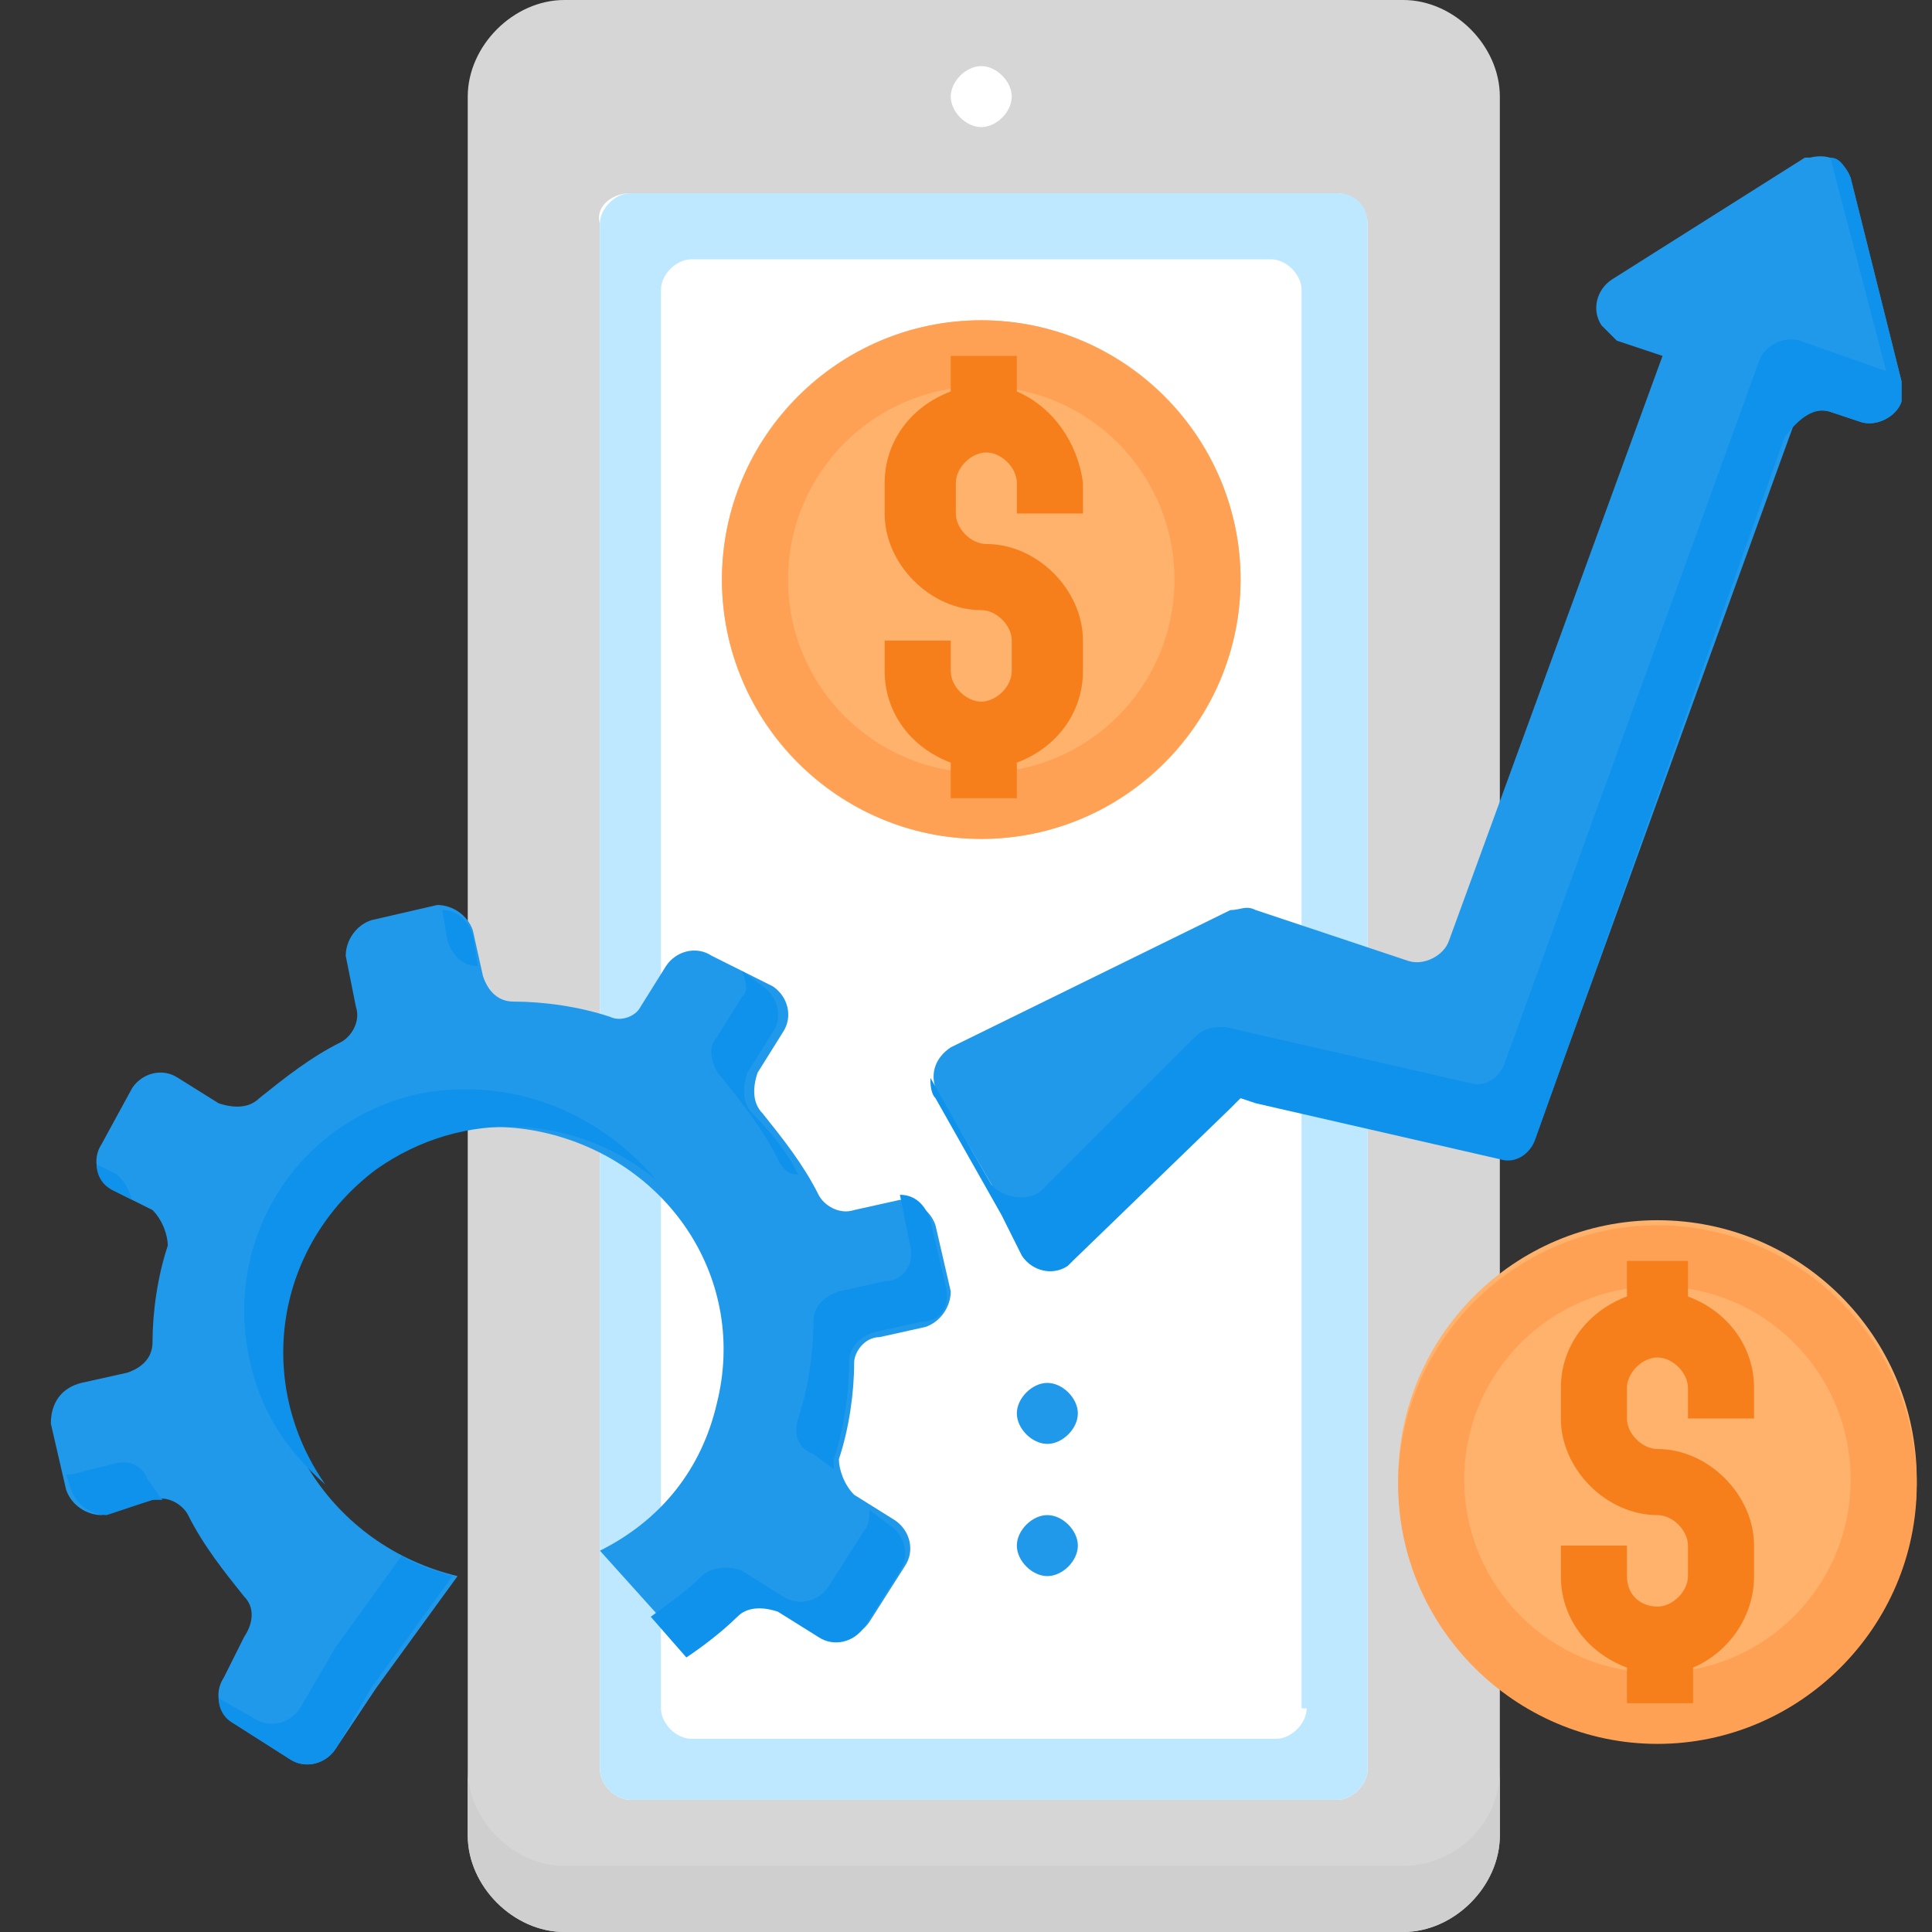
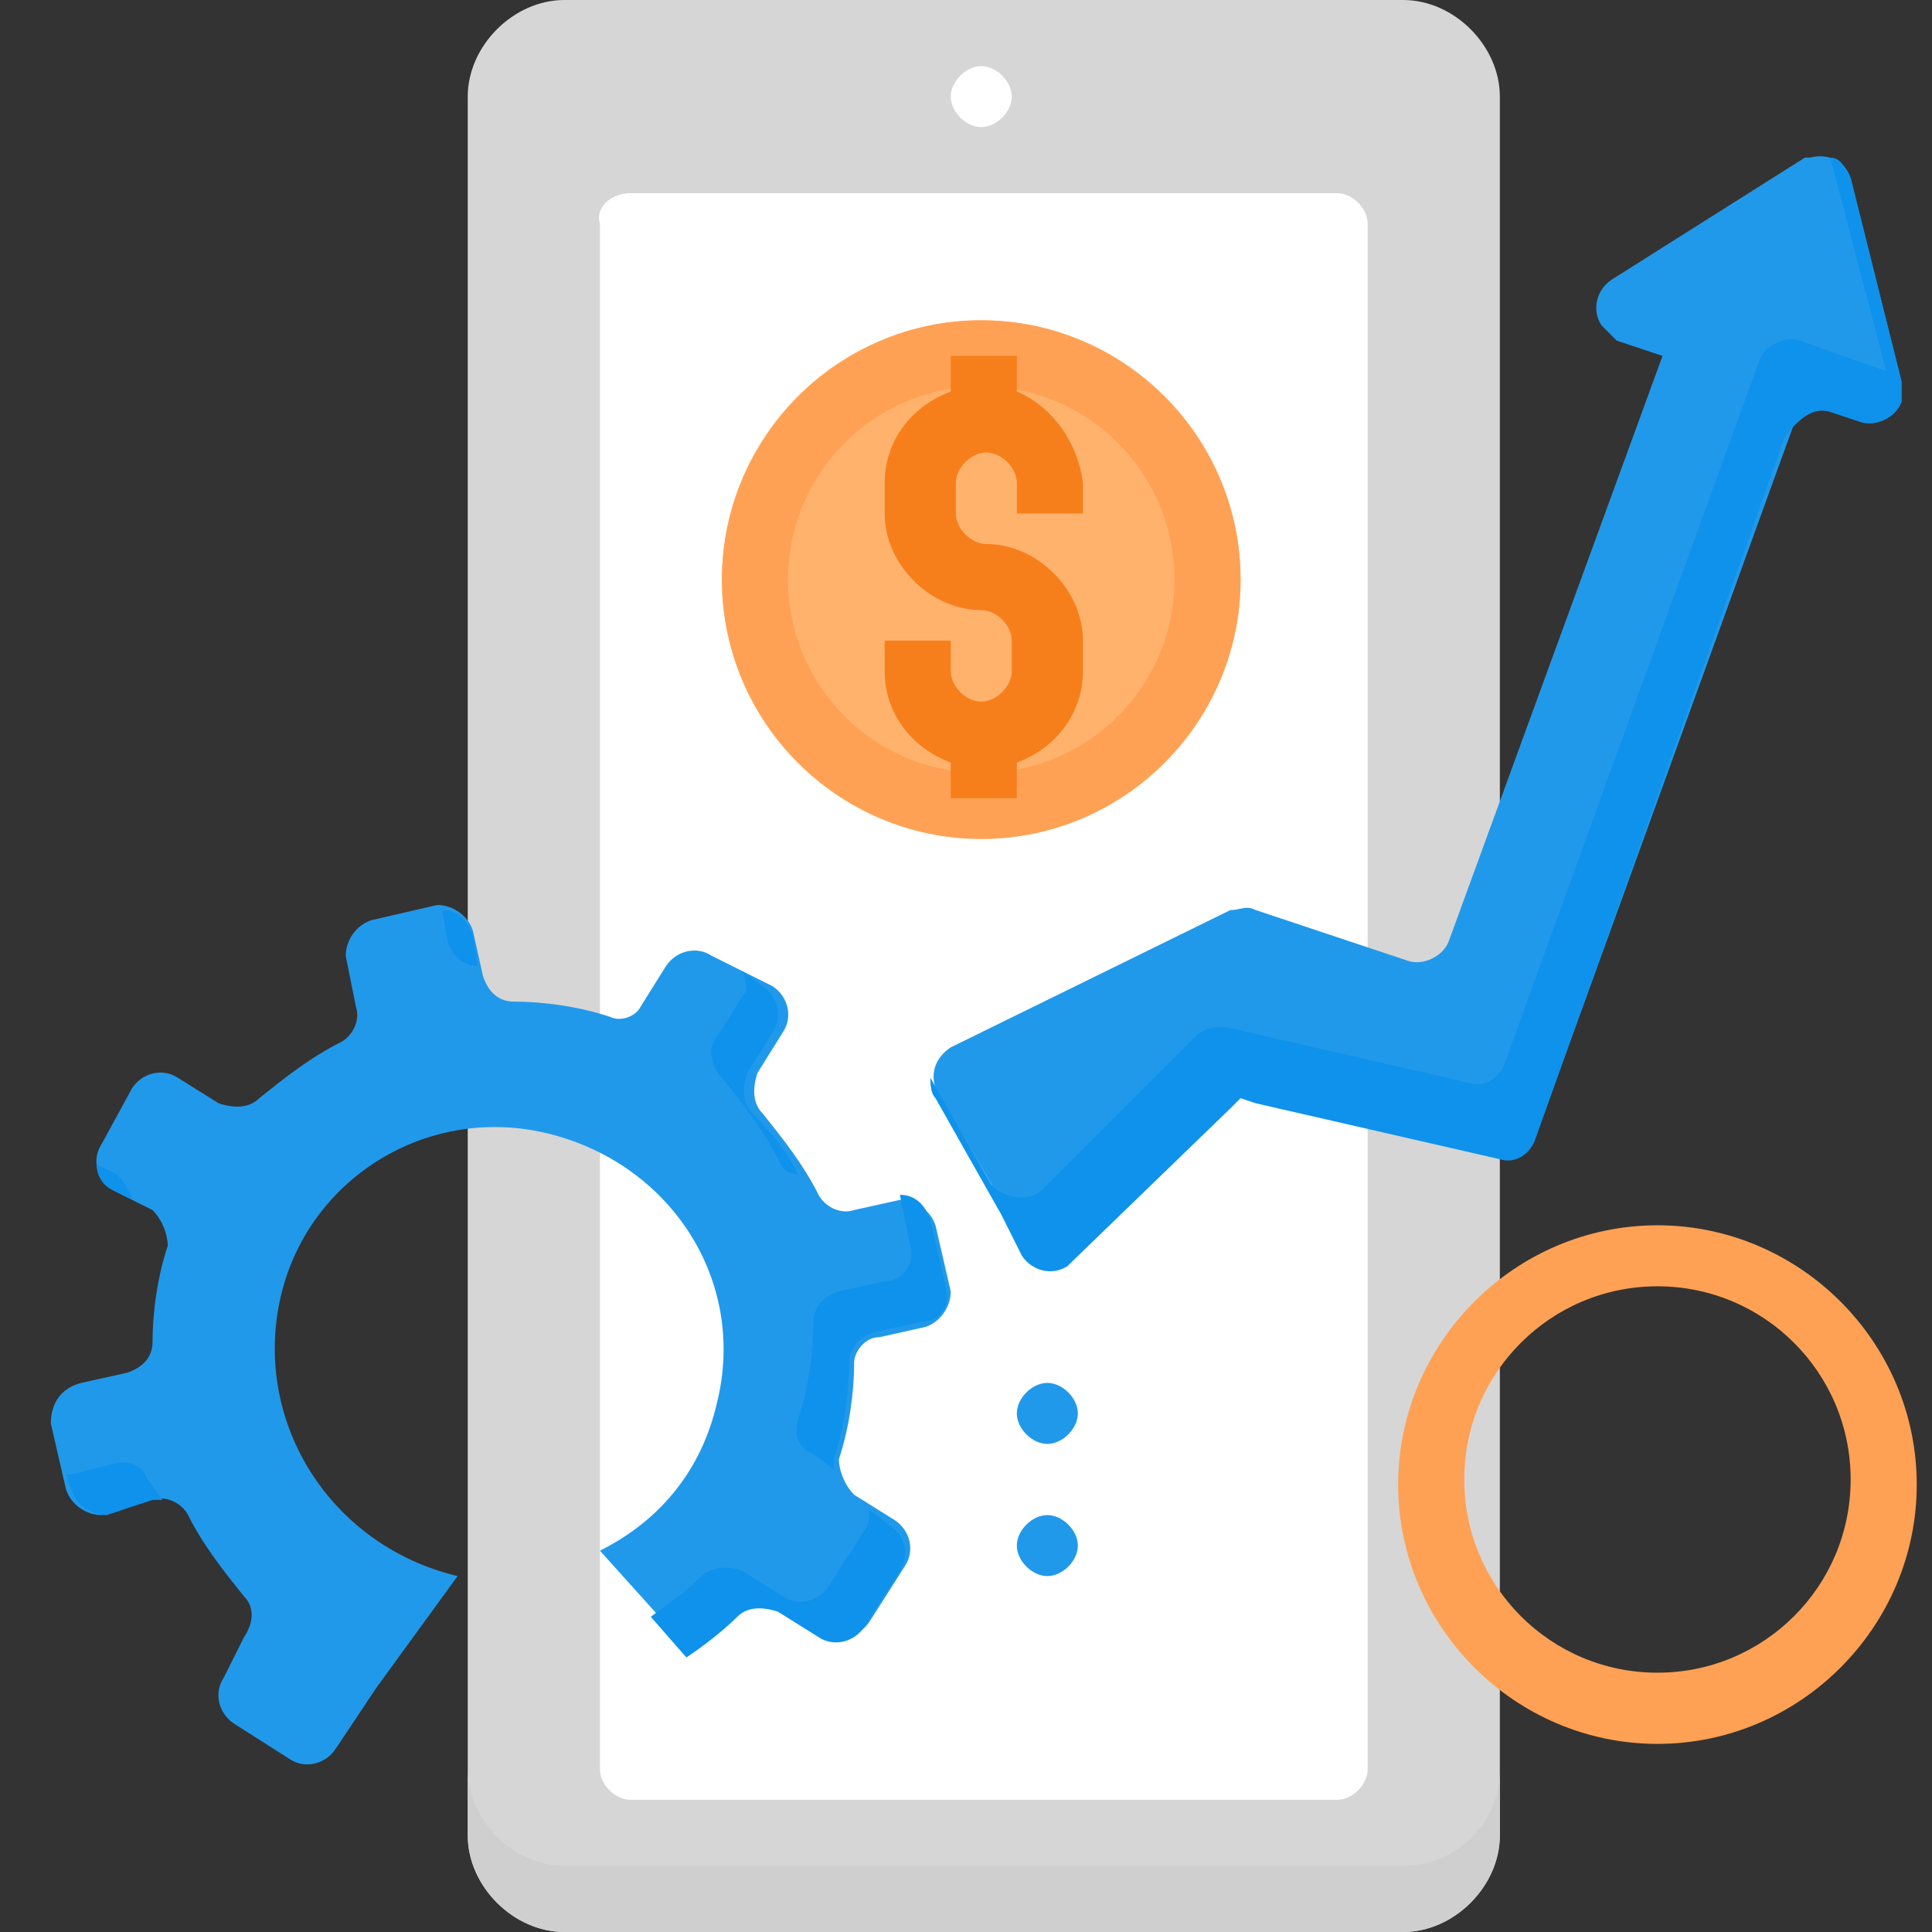
<svg xmlns="http://www.w3.org/2000/svg" version="1.1" id="Layer_1" x="0px" y="0px" width="38px" height="38px" viewBox="0 0 38 38" style="enable-background:new 0 0 38 38;" xml:space="preserve">
  <rect x="0" y="0" width="38" height="38" fill="#333333" stroke="none" />
  <style type="text/css">
	.st0{fill:#D6D6D6;}
	.st1{fill:#FFFFFF;}
	.st2{fill:#CFCFCF;}
	.st3{fill:#BDE8FF;}
	.st4{fill:#FFB26C;}
	.st5{fill:#FFA154;}
	.st6{fill:#2199EA;}
	.st7{fill:#0E92EB;}
	.st8{fill:#F77F1B;}
</style>
  <path class="st0" d="M11.1,0h16.5c1,0,1.9,0.9,1.9,1.9v34.2c0,1-0.9,1.9-1.9,1.9H11.1c-1,0-1.9-0.9-1.9-1.9V1.9  C9.2,0.9,10.1,0,11.1,0z" />
  <path class="st1" d="M12.4,3.8h13.9c0.3,0,0.6,0.3,0.6,0.6v30.4c0,0.3-0.3,0.6-0.6,0.6H12.4c-0.3,0-0.6-0.3-0.6-0.6V4.4  C11.7,4.1,12,3.8,12.4,3.8z" />
  <path class="st2" d="M27.6,36.7H11.1c-1,0-1.9-0.9-1.9-1.9v1.3c0,1,0.9,1.9,1.9,1.9h16.5c1,0,1.9-0.9,1.9-1.9v-1.3  C29.5,35.9,28.6,36.7,27.6,36.7z" />
-   <path class="st3" d="M26.3,3.8H12.4c-0.3,0-0.6,0.3-0.6,0.6v30.4c0,0.3,0.3,0.6,0.6,0.6h13.9c0.3,0,0.6-0.3,0.6-0.6V4.4  C26.9,4.1,26.7,3.8,26.3,3.8z M25.7,33.6c0,0.3-0.3,0.6-0.6,0.6H13.6c-0.3,0-0.6-0.3-0.6-0.6V5.7c0-0.3,0.3-0.6,0.6-0.6H25  c0.3,0,0.6,0.3,0.6,0.6V33.6z" />
  <circle class="st4" cx="19.3" cy="11.4" r="5.1" />
  <path class="st5" d="M19.3,6.3c-2.8,0-5.1,2.3-5.1,5.1s2.3,5.1,5.1,5.1s5.1-2.3,5.1-5.1S22.1,6.3,19.3,6.3z M19.3,15.2  c-2.1,0-3.8-1.7-3.8-3.8s1.7-3.8,3.8-3.8s3.8,1.7,3.8,3.8S21.4,15.2,19.3,15.2z" />
-   <circle class="st4" cx="32.6" cy="29.1" r="5.1" />
  <path class="st5" d="M32.6,24.1c-2.8,0-5.1,2.3-5.1,5.1s2.3,5.1,5.1,5.1s5.1-2.3,5.1-5.1S35.4,24.1,32.6,24.1z M32.6,32.9  c-2.1,0-3.8-1.7-3.8-3.8s1.7-3.8,3.8-3.8s3.8,1.7,3.8,3.8S34.7,32.9,32.6,32.9z" />
  <path class="st6" d="M35.5,3.1l-3.8,2.4c-0.3,0.2-0.4,0.6-0.2,0.9c0.1,0.1,0.2,0.2,0.3,0.3L32.7,7h0l-4.2,11.5  c-0.1,0.3-0.5,0.5-0.8,0.4l-3-1c-0.2-0.1-0.3,0-0.5,0l-5.5,2.7c-0.3,0.2-0.4,0.5-0.3,0.8c0,0,0,0,0,0l1.8,3.1  c0.2,0.3,0.6,0.4,0.9,0.2c0,0,0.1-0.1,0.1-0.1l3-3c0.2-0.2,0.4-0.2,0.6-0.2l4.8,1.1c0.3,0.1,0.6-0.1,0.7-0.4l5-13.8  C35.4,8.2,35.7,8,36,8.1l0.6,0.2c0.3,0.1,0.7-0.1,0.8-0.4c0-0.1,0-0.2,0-0.4l-1-4C36.3,3.2,36,3,35.6,3.1  C35.6,3.1,35.5,3.1,35.5,3.1L35.5,3.1z" />
  <path class="st6" d="M17.3,26.3l0.9-0.2c0.3-0.1,0.5-0.4,0.5-0.7l0,0l-0.3-1.3c-0.1-0.3-0.4-0.5-0.7-0.5c0,0,0,0,0,0l-0.9,0.2  c-0.3,0.1-0.6-0.1-0.7-0.3c-0.3-0.6-0.7-1.1-1.1-1.6c-0.2-0.2-0.2-0.5-0.1-0.8l0.5-0.8c0.2-0.3,0.1-0.7-0.2-0.9L14,18.8  c-0.3-0.2-0.7-0.1-0.9,0.2l-0.5,0.8C12.5,20,12.2,20.1,12,20c-0.6-0.2-1.3-0.3-1.9-0.3c-0.3,0-0.5-0.2-0.6-0.5l-0.2-0.9  c-0.1-0.3-0.4-0.5-0.7-0.5c0,0,0,0,0,0l-1.3,0.3c-0.3,0.1-0.5,0.4-0.5,0.7c0,0,0,0,0,0L7,19.8c0.1,0.3-0.1,0.6-0.3,0.7  c-0.6,0.3-1.1,0.7-1.6,1.1c-0.2,0.2-0.5,0.2-0.8,0.1l-0.8-0.5c-0.3-0.2-0.7-0.1-0.9,0.2c0,0,0,0,0,0L2,22.5  c-0.2,0.3-0.1,0.7,0.2,0.9c0,0,0,0,0,0L3,23.8c0.2,0.2,0.3,0.5,0.3,0.7c-0.2,0.6-0.3,1.3-0.3,1.9c0,0.3-0.2,0.5-0.5,0.6l-0.9,0.2  C1.2,27.3,1,27.6,1,28c0,0,0,0,0,0l0.3,1.3c0.1,0.3,0.4,0.5,0.7,0.5c0,0,0,0,0,0L3,29.5c0.3-0.1,0.6,0.1,0.7,0.3  c0.3,0.6,0.7,1.1,1.1,1.6C5,31.6,5,31.9,4.8,32.2L4.4,33c-0.2,0.3-0.1,0.7,0.2,0.9l1.1,0.7c0.3,0.2,0.7,0.1,0.9-0.2l0.8-1.2l1.6-2.2  C6.5,30.4,5,28,5.5,25.6s2.9-3.9,5.3-3.3c2.4,0.6,3.9,2.9,3.3,5.3c-0.3,1.3-1.1,2.3-2.3,2.9l1.8,2c0.3-0.2,0.7-0.5,1-0.8  c0.2-0.2,0.5-0.2,0.8-0.1l0.8,0.5c0.3,0.2,0.7,0.1,0.9-0.2l0.7-1.1c0.2-0.3,0.1-0.7-0.2-0.9l-0.8-0.5c-0.2-0.2-0.3-0.5-0.3-0.7  c0.2-0.6,0.3-1.3,0.3-1.9C16.8,26.6,17,26.3,17.3,26.3L17.3,26.3z" />
  <path class="st7" d="M24.2,21.8l0.2-0.2l0.3,0.1l4.8,1.1c0.3,0.1,0.6-0.1,0.7-0.4l2.1-5.9l2.8-7.9C35.4,8.2,35.7,8,36,8.1l0.6,0.2  c0.3,0.1,0.7-0.1,0.8-0.4c0-0.1,0-0.2,0-0.4l-1-4c-0.1-0.2-0.2-0.4-0.4-0.4l1.1,4.2l-1.7-0.6c-0.3-0.1-0.7,0.1-0.8,0.4l-5,13.8  c-0.1,0.3-0.4,0.5-0.7,0.4l-4.8-1.1c-0.2,0-0.4,0-0.6,0.2l-3,3c-0.2,0.2-0.6,0.2-0.9,0c0,0-0.1-0.1-0.1-0.1l-1.2-2.1  c0,0.1,0,0.3,0.1,0.4l1.3,2.3l0.4,0.8c0.2,0.3,0.6,0.4,0.9,0.2c0,0,0.1-0.1,0.1-0.1L24.2,21.8L24.2,21.8z" />
  <path class="st1" d="M19.3,1.3L19.3,1.3c0.3,0,0.6,0.3,0.6,0.6l0,0c0,0.3-0.3,0.6-0.6,0.6l0,0c-0.3,0-0.6-0.3-0.6-0.6l0,0  C18.7,1.6,19,1.3,19.3,1.3z" />
  <path class="st8" d="M20,7.7V7h-1.3v0.7c-0.8,0.3-1.3,1-1.3,1.8v0.6c0,1,0.9,1.9,1.9,1.9c0.3,0,0.6,0.3,0.6,0.6v0.6  c0,0.3-0.3,0.6-0.6,0.6c-0.3,0-0.6-0.3-0.6-0.6v-0.6h-1.3v0.6c0,0.8,0.5,1.5,1.3,1.8v0.7H20v-0.7c0.8-0.3,1.3-1,1.3-1.8v-0.6  c0-1-0.9-1.9-1.9-1.9c-0.3,0-0.6-0.3-0.6-0.6V9.5c0-0.3,0.3-0.6,0.6-0.6c0.3,0,0.6,0.3,0.6,0.6v0.6h1.3V9.5C21.2,8.7,20.7,8,20,7.7z  " />
-   <path class="st8" d="M34.5,31v-0.6c0-1-0.9-1.9-1.9-1.9c-0.3,0-0.6-0.3-0.6-0.6v-0.6c0-0.3,0.3-0.6,0.6-0.6s0.6,0.3,0.6,0.6v0.6h1.3  v-0.6c0-0.8-0.5-1.5-1.3-1.8v-0.7H32v0.7c-0.8,0.3-1.3,1-1.3,1.8v0.6c0,1,0.9,1.9,1.9,1.9c0.3,0,0.6,0.3,0.6,0.6V31  c0,0.3-0.3,0.6-0.6,0.6S32,31.4,32,31v-0.6h-1.3V31c0,0.8,0.5,1.5,1.3,1.8v0.7h1.3v-0.7C34,32.5,34.5,31.8,34.5,31z" />
  <path class="st6" d="M20.6,27.2L20.6,27.2c0.3,0,0.6,0.3,0.6,0.6l0,0c0,0.3-0.3,0.6-0.6,0.6l0,0c-0.3,0-0.6-0.3-0.6-0.6l0,0  C20,27.5,20.3,27.2,20.6,27.2z" />
  <path class="st6" d="M20.6,29.8L20.6,29.8c0.3,0,0.6,0.3,0.6,0.6l0,0c0,0.3-0.3,0.6-0.6,0.6l0,0c-0.3,0-0.6-0.3-0.6-0.6l0,0  C20,30.1,20.3,29.8,20.6,29.8z" />
  <g>
    <path class="st7" d="M2.3,23.1l-0.4-0.2c0,0.2,0.1,0.4,0.3,0.5l0.4,0.2C2.5,23.3,2.4,23.2,2.3,23.1z" />
    <path class="st7" d="M18.6,25.3l-0.3-1.3c-0.1-0.3-0.3-0.5-0.6-0.5l0.2,1c0.1,0.3-0.1,0.7-0.5,0.7c0,0,0,0,0,0l-0.9,0.2   c-0.3,0.1-0.5,0.3-0.5,0.6c0,0.6-0.1,1.3-0.3,1.9c-0.1,0.3,0,0.6,0.3,0.7l0.4,0.3c0-0.1,0-0.2,0-0.2c0.2-0.6,0.3-1.3,0.3-1.9   c0-0.3,0.2-0.5,0.5-0.6l0.9-0.2C18.5,26,18.7,25.7,18.6,25.3L18.6,25.3z" />
    <path class="st7" d="M8.8,18.5c0.1,0.3,0.3,0.5,0.6,0.5c0,0,0,0,0,0l-0.1-0.6c-0.1-0.3-0.3-0.5-0.6-0.5L8.8,18.5z" />
    <path class="st7" d="M14.6,19.6l-0.5,0.8c-0.2,0.2-0.1,0.6,0.1,0.8c0.4,0.5,0.8,1,1.1,1.6c0.1,0.2,0.2,0.3,0.4,0.3   c-0.2-0.4-0.5-0.8-0.9-1.2c-0.2-0.2-0.2-0.5-0.1-0.8l0.5-0.8c0.2-0.3,0.1-0.7-0.2-0.9l-0.4-0.3C14.7,19.4,14.7,19.5,14.6,19.6   L14.6,19.6z" />
    <path class="st7" d="M2.9,29.1c-0.1-0.3-0.4-0.4-0.7-0.3L1.4,29c0,0-0.1,0-0.1,0l0.1,0.3c0.1,0.3,0.4,0.5,0.7,0.5c0,0,0,0,0,0   L3,29.5c0.1,0,0.2,0,0.2,0C3.1,29.4,3,29.2,2.9,29.1z" />
-     <path class="st7" d="M6.6,32.4l-0.7,1.2c-0.2,0.3-0.6,0.4-0.9,0.2l-0.7-0.4c0,0.2,0.1,0.4,0.3,0.5l1.1,0.7c0.3,0.2,0.7,0.1,0.9-0.2   l0.7-1.2l1.6-2.2c-0.3-0.1-0.7-0.2-1-0.4L6.6,32.4z" />
    <path class="st7" d="M17.5,30l-0.4-0.3c0,0.1,0,0.3-0.1,0.4l-0.7,1.1c-0.2,0.3-0.6,0.4-0.9,0.2l-0.8-0.5c-0.2-0.1-0.6-0.1-0.8,0.1   c-0.3,0.3-0.6,0.5-1,0.8l0.7,0.8c0.3-0.2,0.7-0.5,1-0.8c0.2-0.2,0.5-0.2,0.8-0.1l0.8,0.5c0.3,0.2,0.7,0.1,0.9-0.2l0.7-1.1   C17.9,30.6,17.8,30.2,17.5,30L17.5,30z" />
-     <path class="st7" d="M8.3,21.5c-2.4,0.5-3.9,2.8-3.4,5.2c0.2,1,0.7,1.8,1.5,2.5c-1.4-2-1-4.7,1-6.2c1.7-1.2,3.9-1.1,5.5,0.2   C11.7,21.8,10,21.2,8.3,21.5z" />
  </g>
</svg>